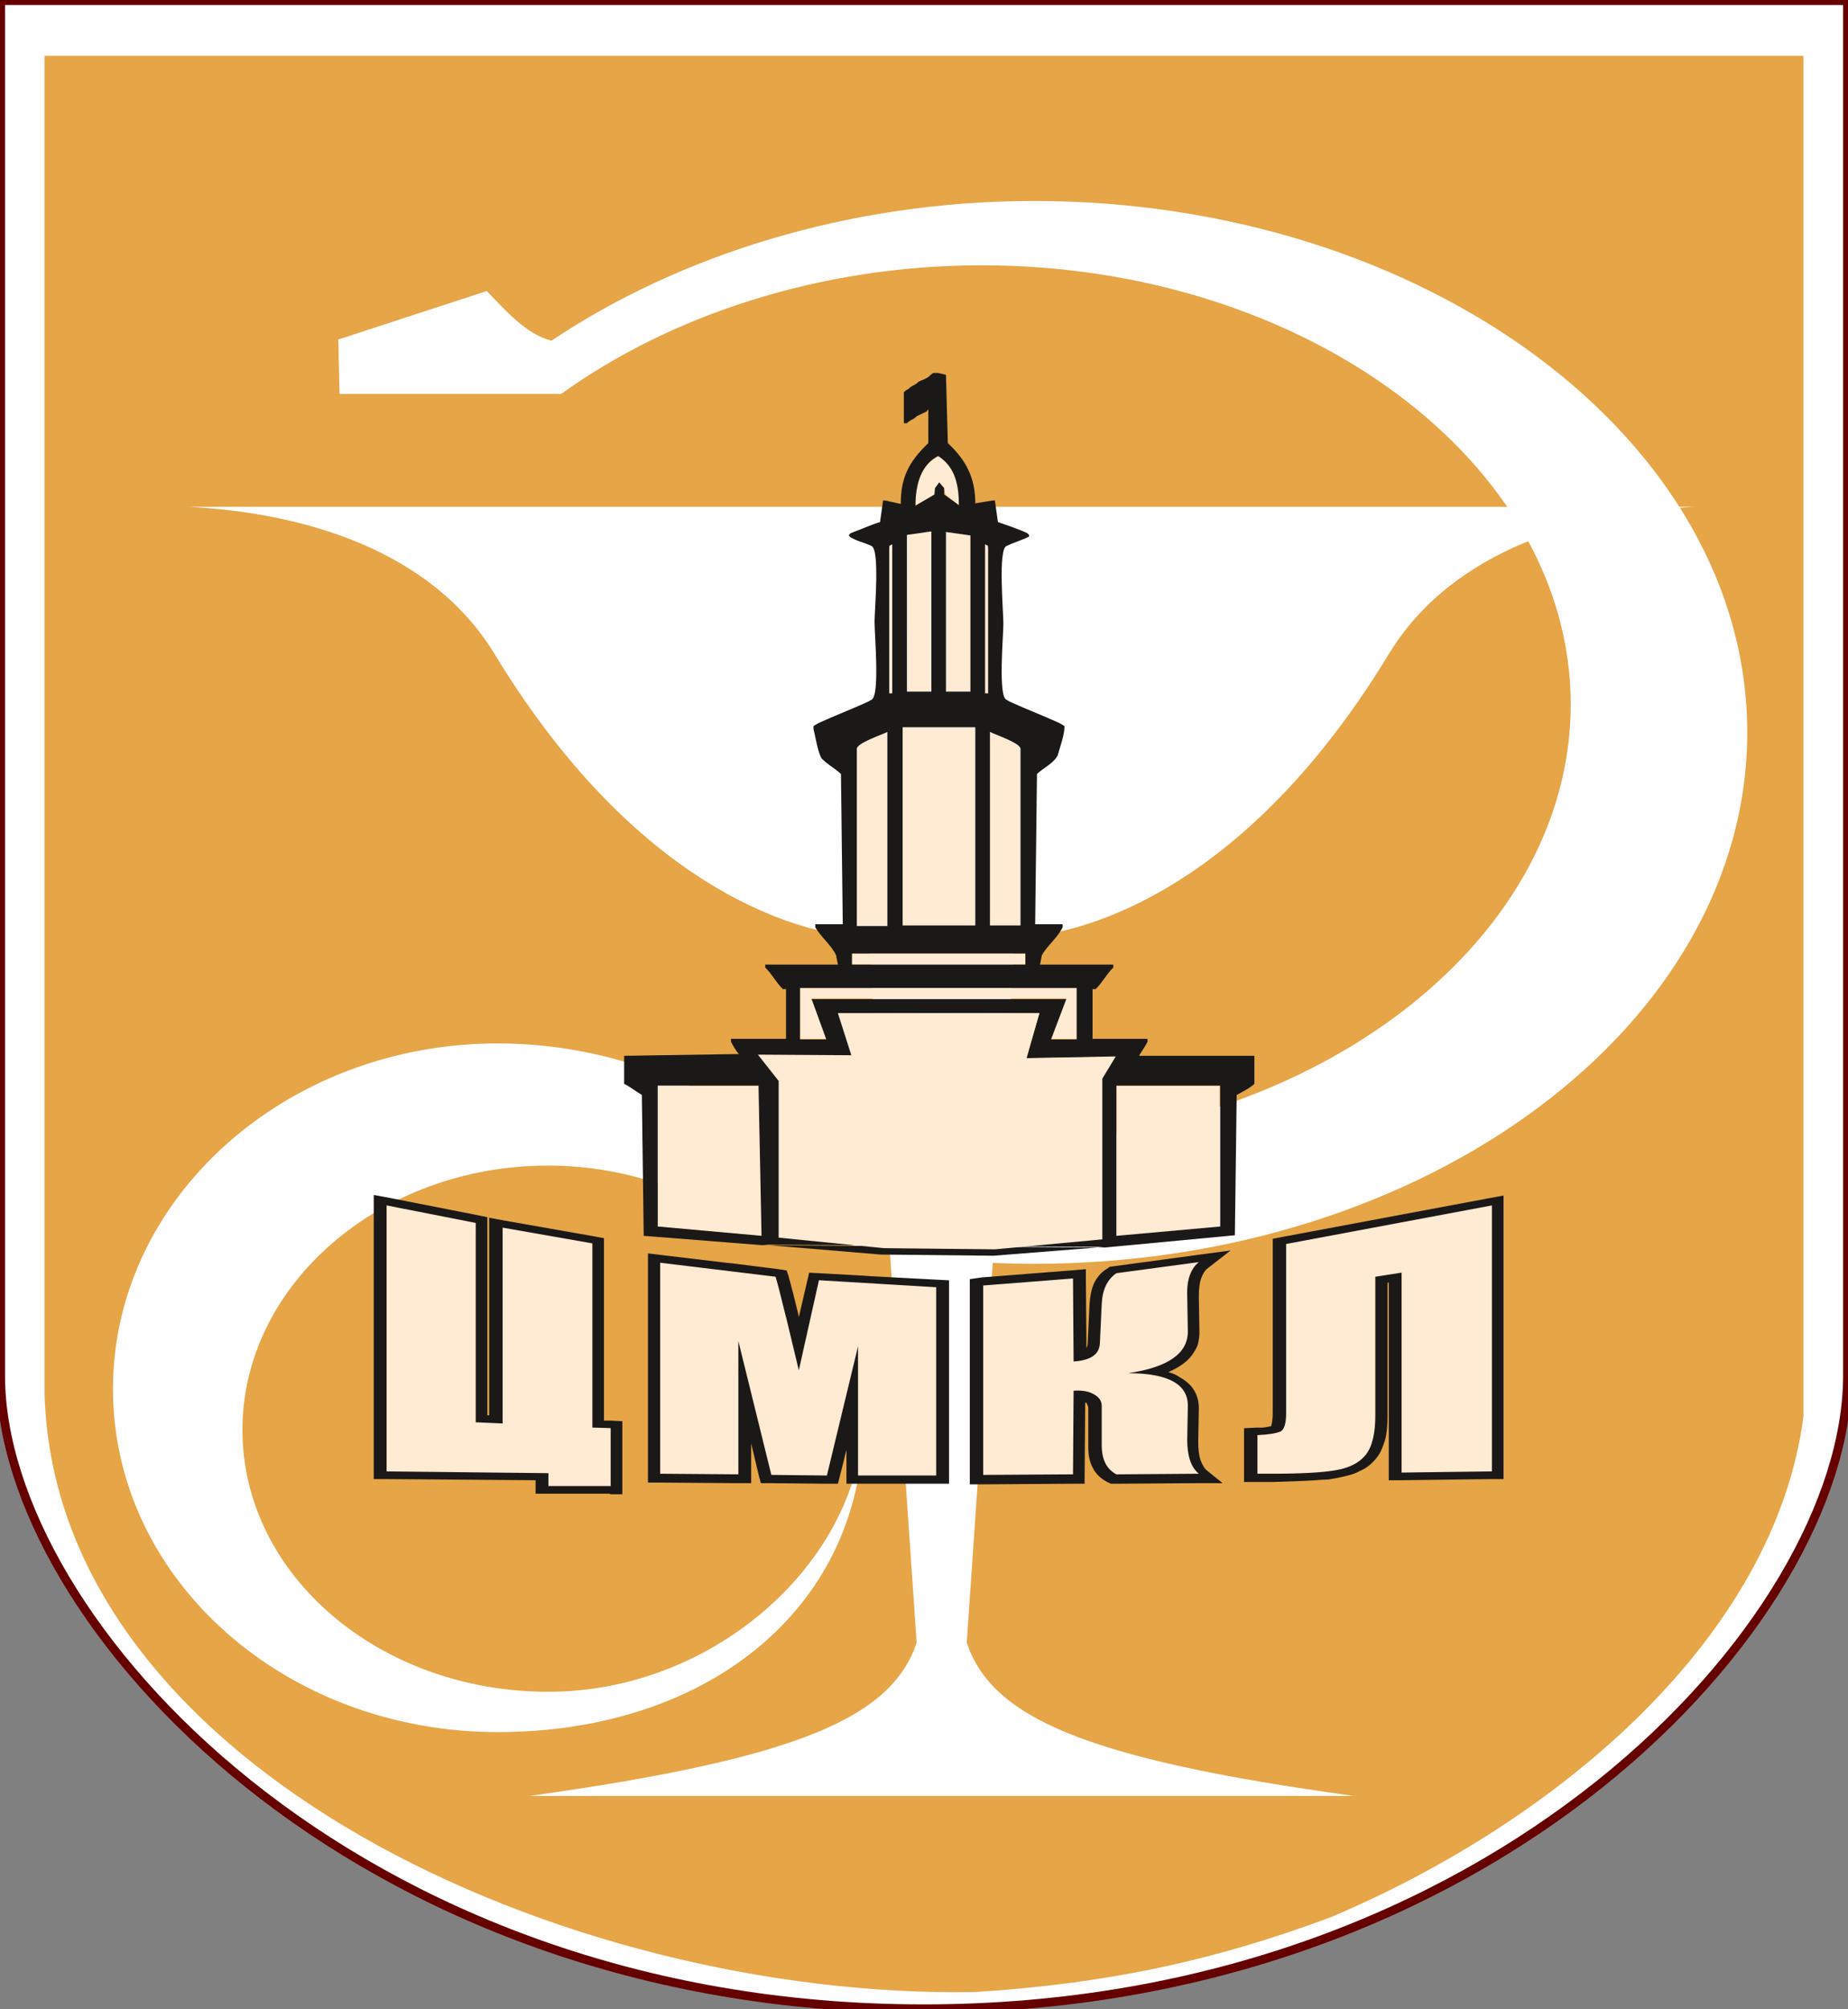
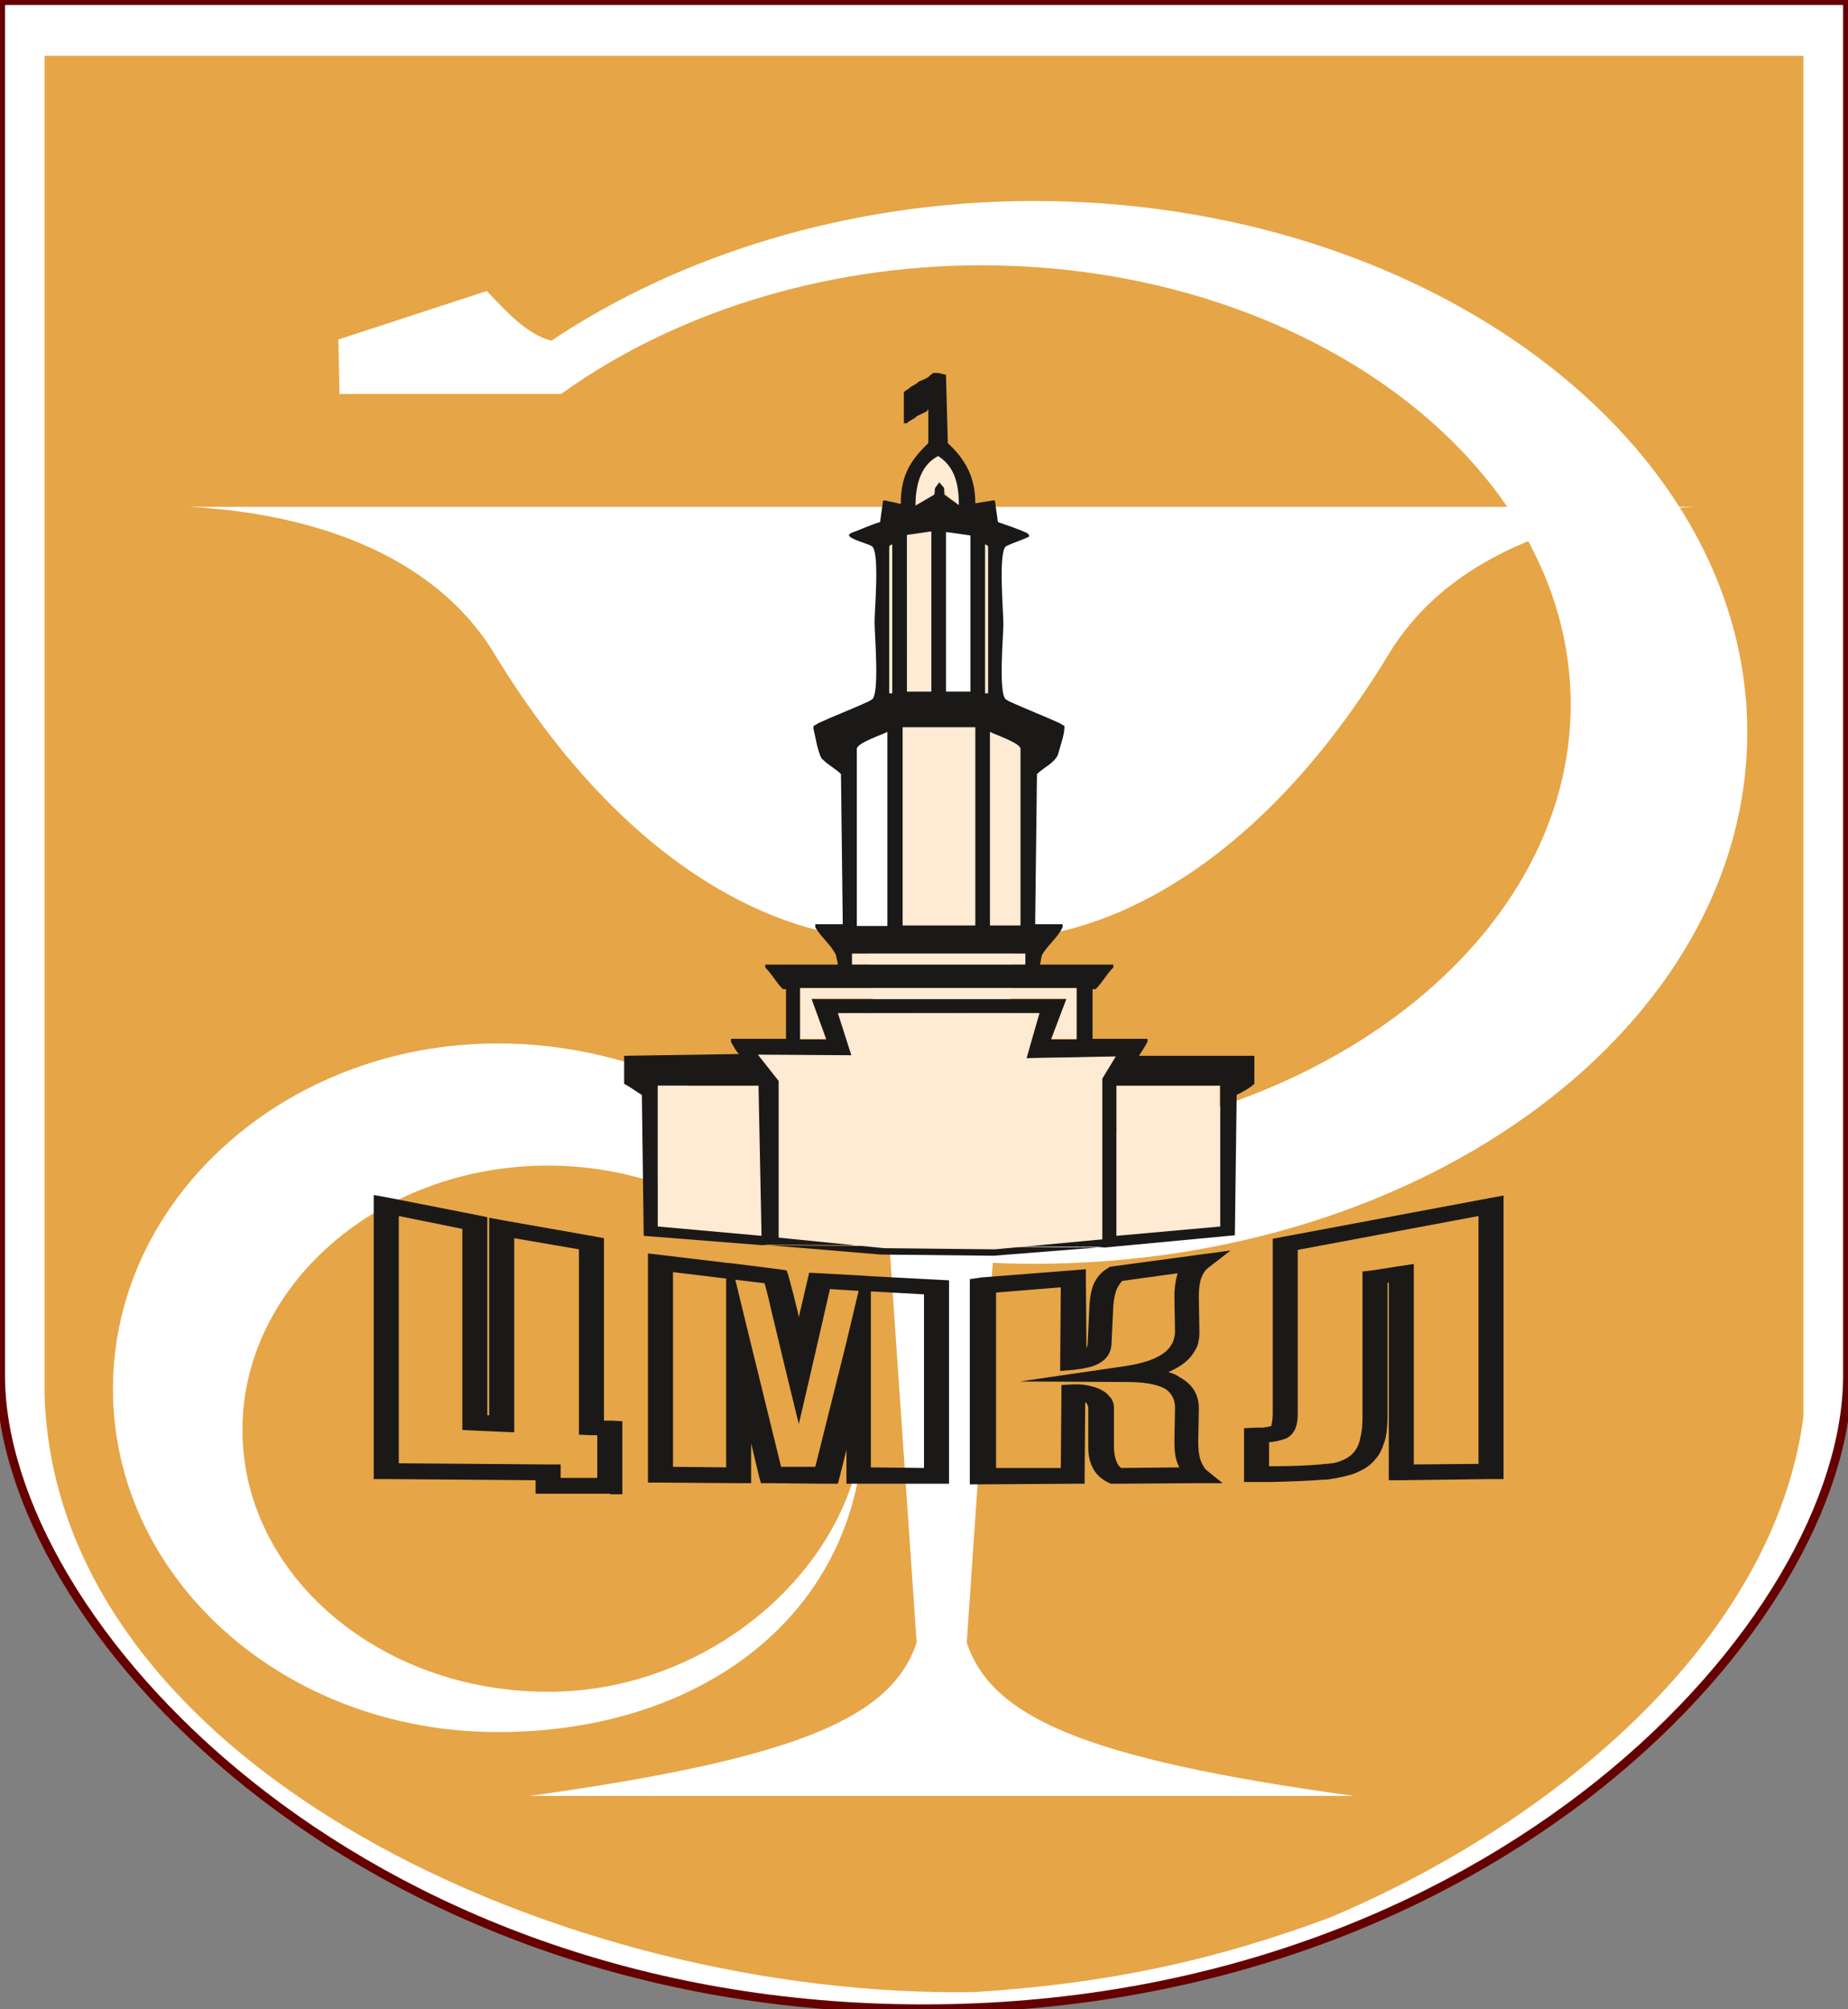
<svg xmlns="http://www.w3.org/2000/svg" width="46" height="50" viewBox="0 0 46 50" fill="none">
  <rect x="0" y="0" width="46" height="50" fill="#808080" stroke="none" />
  <g clip-path="url(#clip0_1010_9069)">
-     <path fill-rule="evenodd" clip-rule="evenodd" d="M22.986 49.986C37.215 49.986 45.986 40.327 45.986 34.231V0.016H0.017V34.231C0.017 40.327 8.818 49.986 22.986 49.986Z" fill="#83681F" />
    <path fill-rule="evenodd" clip-rule="evenodd" d="M22.986 49.986C37.215 49.986 45.986 40.327 45.986 34.231V0.016H0.017V34.231C0.017 40.327 8.818 49.986 22.986 49.986Z" fill="white" />
    <path d="M22.986 49.986C37.215 49.986 45.986 40.327 45.986 34.231V0.016H0.017V34.231C0.017 40.327 8.818 49.986 22.986 49.986Z" stroke="#660000" stroke-width="0.216" />
    <path fill-rule="evenodd" clip-rule="evenodd" d="M24.262 49.571C27.515 49.367 30.206 48.8 33.124 47.709C38.87 45.279 44.176 40.697 44.89 35.256V1.389H1.11V34.703C1.383 43.984 14.092 49.745 24.262 49.571Z" fill="#E6A547" />
    <path fill-rule="evenodd" clip-rule="evenodd" d="M33.702 44.691C26.907 43.76 24.687 42.712 24.064 40.879L25.265 23.349C27.758 23.189 31.422 21.458 34.568 16.279C36.164 13.646 39.402 12.759 42.169 12.613H4.712C7.479 12.759 10.717 13.646 12.313 16.279C15.46 21.458 19.123 23.189 21.617 23.349L22.817 40.879C22.194 42.712 19.975 43.745 13.18 44.691H33.702Z" fill="white" />
    <path fill-rule="evenodd" clip-rule="evenodd" d="M21.495 35.217C21.556 39.945 17.679 43.102 12.389 43.102C7.099 43.102 2.812 39.305 2.812 34.562C2.812 29.82 7.114 25.965 12.389 25.965C13.955 25.965 15.475 26.299 16.813 26.881C19.062 27.885 21.662 28.481 24.429 28.481C32.501 28.481 39.098 23.535 39.098 17.527C39.098 11.519 32.486 6.602 24.429 6.602C20.4 6.602 16.676 7.853 13.97 9.802H8.452L8.421 8.449L12.115 7.242C12.556 7.693 13.088 8.318 13.727 8.478C16.873 6.369 21.115 5.001 25.736 5.001C35.495 5.001 43.492 10.951 43.492 18.225C43.492 25.499 35.526 31.449 25.736 31.449C22.498 31.449 19.458 30.751 16.828 29.616C15.84 29.223 14.761 29.005 13.636 29.005C9.455 29.005 6.035 31.973 6.035 35.581C6.035 39.203 9.455 42.098 13.636 42.098C17.801 42.112 21.449 38.81 21.495 35.217Z" fill="white" />
    <path fill-rule="evenodd" clip-rule="evenodd" d="M22.787 12.581L23.273 12.305L23.288 12.145L23.486 12.116L23.532 12.305L23.912 12.61L23.897 12.537C23.897 11.956 23.745 11.577 23.38 11.345C22.954 11.534 22.787 11.999 22.787 12.581Z" fill="#FFEAD3" />
-     <path fill-rule="evenodd" clip-rule="evenodd" d="M23.547 17.209H24.155V13.325L23.547 13.238V17.209Z" fill="#FFEAD3" />
    <path fill-rule="evenodd" clip-rule="evenodd" d="M22.134 13.659V17.252H22.21V13.542C22.149 13.586 22.134 13.542 22.134 13.659Z" fill="#FFEAD3" />
    <path fill-rule="evenodd" clip-rule="evenodd" d="M22.589 13.308L22.574 17.207H23.182V13.221L22.589 13.308Z" fill="#FFEAD3" />
    <path fill-rule="evenodd" clip-rule="evenodd" d="M24.52 17.252H24.596V13.659C24.596 13.542 24.581 13.586 24.52 13.542V17.252Z" fill="#FFEAD3" />
-     <path fill-rule="evenodd" clip-rule="evenodd" d="M21.328 18.633V23.027H22.088V18.197C21.966 18.284 21.328 18.488 21.328 18.633Z" fill="#FFEAD3" />
    <path d="M24.277 18.098H22.468V23.03H24.277V18.098Z" fill="#FFEAD3" />
    <path fill-rule="evenodd" clip-rule="evenodd" d="M24.642 23.029H25.402V18.636C25.402 18.49 24.779 18.287 24.642 18.214V23.029Z" fill="#FFEAD3" />
    <path d="M25.523 23.726H21.206V24.003H25.523V23.726Z" fill="#FFEAD3" />
    <path fill-rule="evenodd" clip-rule="evenodd" d="M19.914 25.853H20.583L20.203 24.849H26.542L26.162 25.853H26.816V24.587H19.914V25.853Z" fill="#FFEAD3" />
    <path fill-rule="evenodd" clip-rule="evenodd" d="M16.372 30.525L18.956 30.758V27.019H16.372V30.525Z" fill="#FFEAD3" />
    <path fill-rule="evenodd" clip-rule="evenodd" d="M27.789 30.758L30.358 30.525V27.019H27.789V30.758Z" fill="#FFEAD3" />
    <path fill-rule="evenodd" clip-rule="evenodd" d="M23.152 9.339L23.107 9.383L23.03 9.427L22.863 9.499L22.818 9.543L22.742 9.587L22.666 9.63L22.62 9.674L22.544 9.718L22.498 9.761V10.532H22.575L22.62 10.489L22.696 10.445L22.772 10.401L22.818 10.358L23.061 10.241L23.107 10.183V11.027C22.605 11.507 22.422 11.9 22.422 12.54L22.027 12.453H21.982L21.906 12.991C21.662 13.064 21.419 13.18 21.176 13.267L21.13 13.311C21.13 13.413 21.602 13.529 21.693 13.587C21.906 13.675 21.769 15.173 21.769 15.479C21.769 15.799 21.906 17.326 21.693 17.413L21.617 17.457C21.206 17.646 20.781 17.806 20.37 17.995L20.249 18.068V18.141C20.309 18.373 20.34 18.65 20.446 18.868L20.492 18.912C20.629 19.043 20.796 19.13 20.933 19.261L20.978 23H20.294V23.072C20.431 23.32 20.689 23.509 20.811 23.771L20.857 24.003H19.048V24.076C19.215 24.236 19.321 24.454 19.488 24.614H19.565V25.851H18.196V25.924C18.242 26.011 18.318 26.156 18.394 26.229L15.536 26.273V26.971C15.688 27.044 15.825 27.16 15.977 27.247L16.023 30.753L18.972 30.986L27.5 31.044L30.738 30.739L30.783 27.247C30.92 27.175 31.118 27.073 31.224 26.971V26.273H28.351C28.427 26.156 28.503 26.04 28.564 25.924V25.851H27.196V24.614H27.272C27.439 24.454 27.545 24.236 27.713 24.076V24.003H25.888L25.934 23.771C26.071 23.523 26.329 23.334 26.451 23.072V23H25.767L25.812 19.261C25.98 19.101 26.223 18.999 26.329 18.795C26.39 18.563 26.497 18.301 26.497 18.068L26.375 17.995C25.964 17.806 25.539 17.646 25.128 17.457L25.052 17.413C24.84 17.326 24.976 15.828 24.976 15.522C24.976 15.202 24.84 13.675 25.052 13.587C25.235 13.5 25.432 13.442 25.615 13.355V13.311L25.569 13.267C25.356 13.165 25.083 13.078 24.84 12.991L24.764 12.453H24.718L24.277 12.525C24.277 11.914 24.064 11.463 23.593 11.027L23.547 9.325L23.35 9.281H23.228L23.152 9.339ZM22.787 12.584C22.787 12.002 22.954 11.551 23.35 11.347C23.715 11.58 23.867 11.958 23.867 12.54V12.569L23.502 12.307V12.147L23.38 12.002L23.274 12.147L23.259 12.307L22.787 12.584ZM23.183 13.224V17.21H22.575V13.311L23.183 13.224ZM23.547 13.238L24.155 13.325V17.21H23.547V13.238ZM22.134 13.66C22.134 13.544 22.149 13.587 22.21 13.544V17.253H22.134V13.66ZM24.52 13.544C24.581 13.587 24.596 13.544 24.596 13.66V17.253H24.52V13.544ZM21.328 18.635C21.328 18.49 21.951 18.286 22.088 18.213V23.043H21.328V18.635ZM22.468 18.097H24.277V23.029H22.468V18.097ZM24.642 18.213C24.779 18.286 25.402 18.49 25.402 18.635V23.029H24.642V18.213ZM21.206 23.727H25.524V24.003H21.206V23.727ZM19.914 24.585H26.8V25.866H26.162L26.542 24.862H20.203L20.568 25.866H19.914V24.585ZM21.206 26.273L20.887 25.225L25.873 25.211L25.539 26.331L27.758 26.302L27.5 26.724L27.454 26.695L25.372 31.015L27.485 31.03L24.733 31.248L21.921 31.219L18.972 30.972L21.419 30.986L19.488 26.695L19.595 26.564L18.972 26.273H21.206ZM16.372 27.015H18.881L18.956 30.753L16.372 30.521V27.015ZM27.789 27.015H30.373V30.521L27.789 30.753V27.015Z" fill="#1B1918" />
    <path fill-rule="evenodd" clip-rule="evenodd" d="M21.997 31.06L19.382 30.798V26.899L18.865 26.244L21.191 26.259L20.856 25.211H25.873L25.554 26.332L27.773 26.288L27.439 26.841V30.841L24.763 31.089L21.997 31.06Z" fill="#FFEAD3" />
    <path fill-rule="evenodd" clip-rule="evenodd" d="M35.192 36.442L36.803 36.428V30.26L32.303 31.103V35.162C32.303 35.308 32.288 35.424 32.258 35.511C32.212 35.642 32.136 35.729 32.03 35.788C31.923 35.831 31.771 35.875 31.589 35.889V36.486H31.619C32.136 36.486 32.547 36.471 32.851 36.442C32.911 36.442 32.957 36.428 33.018 36.428C33.063 36.428 33.109 36.413 33.155 36.413C33.276 36.399 33.383 36.355 33.474 36.311C33.565 36.268 33.641 36.209 33.702 36.137C33.763 36.064 33.808 35.977 33.839 35.875C33.854 35.846 33.854 35.817 33.854 35.802C33.9 35.642 33.915 35.468 33.915 35.249V31.642L34.158 31.613L34.812 31.511L35.192 31.453V36.442ZM37.122 36.806L34.888 36.835H34.569V31.918H34.538V35.22C34.538 35.453 34.523 35.657 34.477 35.831C34.462 35.875 34.462 35.889 34.447 35.919C34.401 36.064 34.34 36.195 34.249 36.297C34.143 36.428 34.021 36.53 33.854 36.602C33.702 36.69 33.504 36.733 33.292 36.777C33.246 36.791 33.185 36.791 33.124 36.806C33.063 36.821 33.003 36.821 32.942 36.821C32.608 36.85 32.167 36.864 31.635 36.879H31.285H30.966V35.54L31.255 35.526C31.285 35.526 31.331 35.526 31.346 35.526C31.361 35.526 31.391 35.526 31.437 35.526C31.543 35.511 31.619 35.497 31.65 35.482C31.665 35.482 31.635 35.482 31.65 35.453C31.665 35.395 31.68 35.293 31.68 35.177V30.827L31.908 30.783L37.031 29.823L37.426 29.75V36.806H37.122ZM26.405 32.034L24.794 32.165V36.53H26.405L26.421 34.653V34.464L26.709 34.449C26.846 34.449 26.968 34.449 27.089 34.478C27.211 34.507 27.332 34.536 27.424 34.595C27.515 34.638 27.576 34.697 27.621 34.755C27.637 34.769 27.637 34.784 27.652 34.784C27.697 34.857 27.728 34.929 27.728 35.031V36.006C27.728 36.166 27.758 36.297 27.804 36.399C27.834 36.457 27.865 36.501 27.91 36.53L29.354 36.515C29.339 36.486 29.324 36.442 29.309 36.413C29.248 36.253 29.233 36.079 29.233 35.86L29.248 35.031C29.248 34.813 29.157 34.653 28.989 34.551C28.792 34.449 28.488 34.391 28.062 34.391L25.387 34.377L27.986 33.998C28.594 33.911 28.989 33.736 29.142 33.489C29.172 33.446 29.202 33.387 29.218 33.329C29.233 33.271 29.248 33.213 29.248 33.154L29.233 32.253C29.233 32.034 29.263 31.86 29.309 31.7V31.685L27.941 31.874C27.88 31.918 27.849 31.991 27.804 32.063C27.758 32.18 27.728 32.311 27.713 32.471L27.667 33.446C27.652 33.722 27.485 33.911 27.15 34.013C27.089 34.027 27.029 34.042 26.953 34.056C26.877 34.071 26.816 34.071 26.74 34.086L26.39 34.115V33.896L26.405 32.034ZM24.444 31.787L26.679 31.613L27.029 31.583V31.802L27.044 33.547C27.059 33.518 27.074 33.475 27.074 33.431L27.12 32.456C27.135 32.253 27.165 32.093 27.226 31.947C27.302 31.787 27.409 31.656 27.561 31.569L27.621 31.525L27.713 31.511L29.765 31.234L30.631 31.118L30.069 31.554C29.993 31.613 29.947 31.685 29.902 31.802C29.856 31.933 29.841 32.078 29.841 32.267L29.856 33.169C29.856 33.256 29.841 33.344 29.826 33.416C29.81 33.504 29.765 33.576 29.719 33.649C29.598 33.853 29.385 34.013 29.081 34.144C29.187 34.173 29.294 34.217 29.37 34.275C29.689 34.449 29.841 34.711 29.841 35.046L29.826 35.875C29.826 36.064 29.841 36.209 29.886 36.34C29.932 36.457 29.978 36.544 30.054 36.602L30.434 36.908H29.81L27.758 36.922H27.652L27.561 36.879C27.393 36.791 27.272 36.675 27.196 36.515C27.12 36.37 27.089 36.209 27.089 36.006V35.031C27.089 35.002 27.074 34.973 27.059 34.944V34.929C27.044 34.915 27.029 34.9 27.013 34.9L26.998 36.733V36.922H26.694L24.459 36.937H24.14V31.831L24.444 31.787ZM18.075 33.373V31.816L16.752 31.656V36.501L18.075 36.515V33.373ZM21.054 33.46L21.373 32.122L20.659 32.078L20.188 34.129L19.884 35.438L19.564 34.129L19.261 32.864C19.245 32.805 19.23 32.747 19.215 32.675C19.154 32.398 19.093 32.151 19.032 31.933L18.303 31.845L18.668 33.344L19.443 36.501H20.294L21.054 33.46ZM23 36.53V32.209L21.678 32.136V36.515L23 36.53ZM23.623 32.034V36.922H23.319H21.373H21.07V36.079L20.902 36.748L20.857 36.922H20.583L19.2 36.908H18.941L18.896 36.748L18.698 35.919V36.908H18.379L16.433 36.893H16.129V31.191L16.494 31.234L18.075 31.423L18.227 31.438L19.382 31.583L19.58 31.613L19.625 31.743C19.701 32.02 19.777 32.311 19.853 32.631C19.869 32.674 19.869 32.718 19.884 32.776L20.097 31.86L20.142 31.671L20.431 31.685L21.48 31.743L21.678 31.758L23.334 31.845L23.623 31.86V32.034ZM13.955 36.777H14.867V35.715H14.7L14.411 35.7V31.089L12.8 30.812V35.642L12.465 35.628L11.796 35.599L11.508 35.584V30.58L9.927 30.26V36.413L13.651 36.442H13.955V36.777ZM15.187 37.17H13.332V36.835L9.607 36.806H9.303V29.736L9.699 29.809L11.918 30.245L12.131 30.289V35.22H12.177V30.303L12.572 30.376L14.806 30.769L15.034 30.812V35.351H15.202L15.491 35.366V37.184H15.187V37.17Z" fill="#1B1918" />
-     <path fill-rule="evenodd" clip-rule="evenodd" d="M37.122 36.615L34.888 36.644V31.669L34.234 31.771V35.218C34.234 35.669 34.158 36.004 33.991 36.208C33.824 36.411 33.58 36.528 33.246 36.586C32.911 36.644 32.379 36.673 31.65 36.673H31.3V35.713C31.574 35.699 31.756 35.669 31.863 35.626C31.969 35.582 32.014 35.422 32.014 35.16V30.956L37.137 29.996V36.615H37.122ZM24.474 31.989L26.709 31.814L26.724 33.88C27.15 33.851 27.363 33.706 27.378 33.429L27.424 32.454C27.439 32.091 27.56 31.843 27.788 31.683L29.841 31.407C29.643 31.567 29.537 31.843 29.552 32.236L29.567 33.138C29.567 33.676 29.081 34.026 28.077 34.171C29.081 34.171 29.582 34.447 29.567 35L29.552 35.829C29.552 36.222 29.643 36.513 29.841 36.673L27.788 36.688C27.545 36.557 27.424 36.324 27.424 35.96V34.986C27.424 34.869 27.363 34.767 27.226 34.695C27.104 34.622 26.937 34.593 26.724 34.607L26.709 36.688L24.474 36.702V31.989ZM23.304 32.032V36.717H21.358V33.502L20.583 36.717L19.2 36.702L18.379 33.371V36.688L16.433 36.673V31.422L19.306 31.771C19.397 32.076 19.473 32.425 19.58 32.833L19.884 34.098L20.385 31.858L23.304 32.032ZM15.186 36.979H13.651V36.659L9.623 36.615V29.996L11.842 30.432V35.393L12.511 35.422V30.549L14.745 30.941V35.524L15.201 35.538V36.979H15.186Z" fill="#FFEAD3" />
  </g>
  <defs>
    <clipPath id="clip0_1010_9069">
      <rect width="46" height="50" fill="white" />
    </clipPath>
  </defs>
</svg>